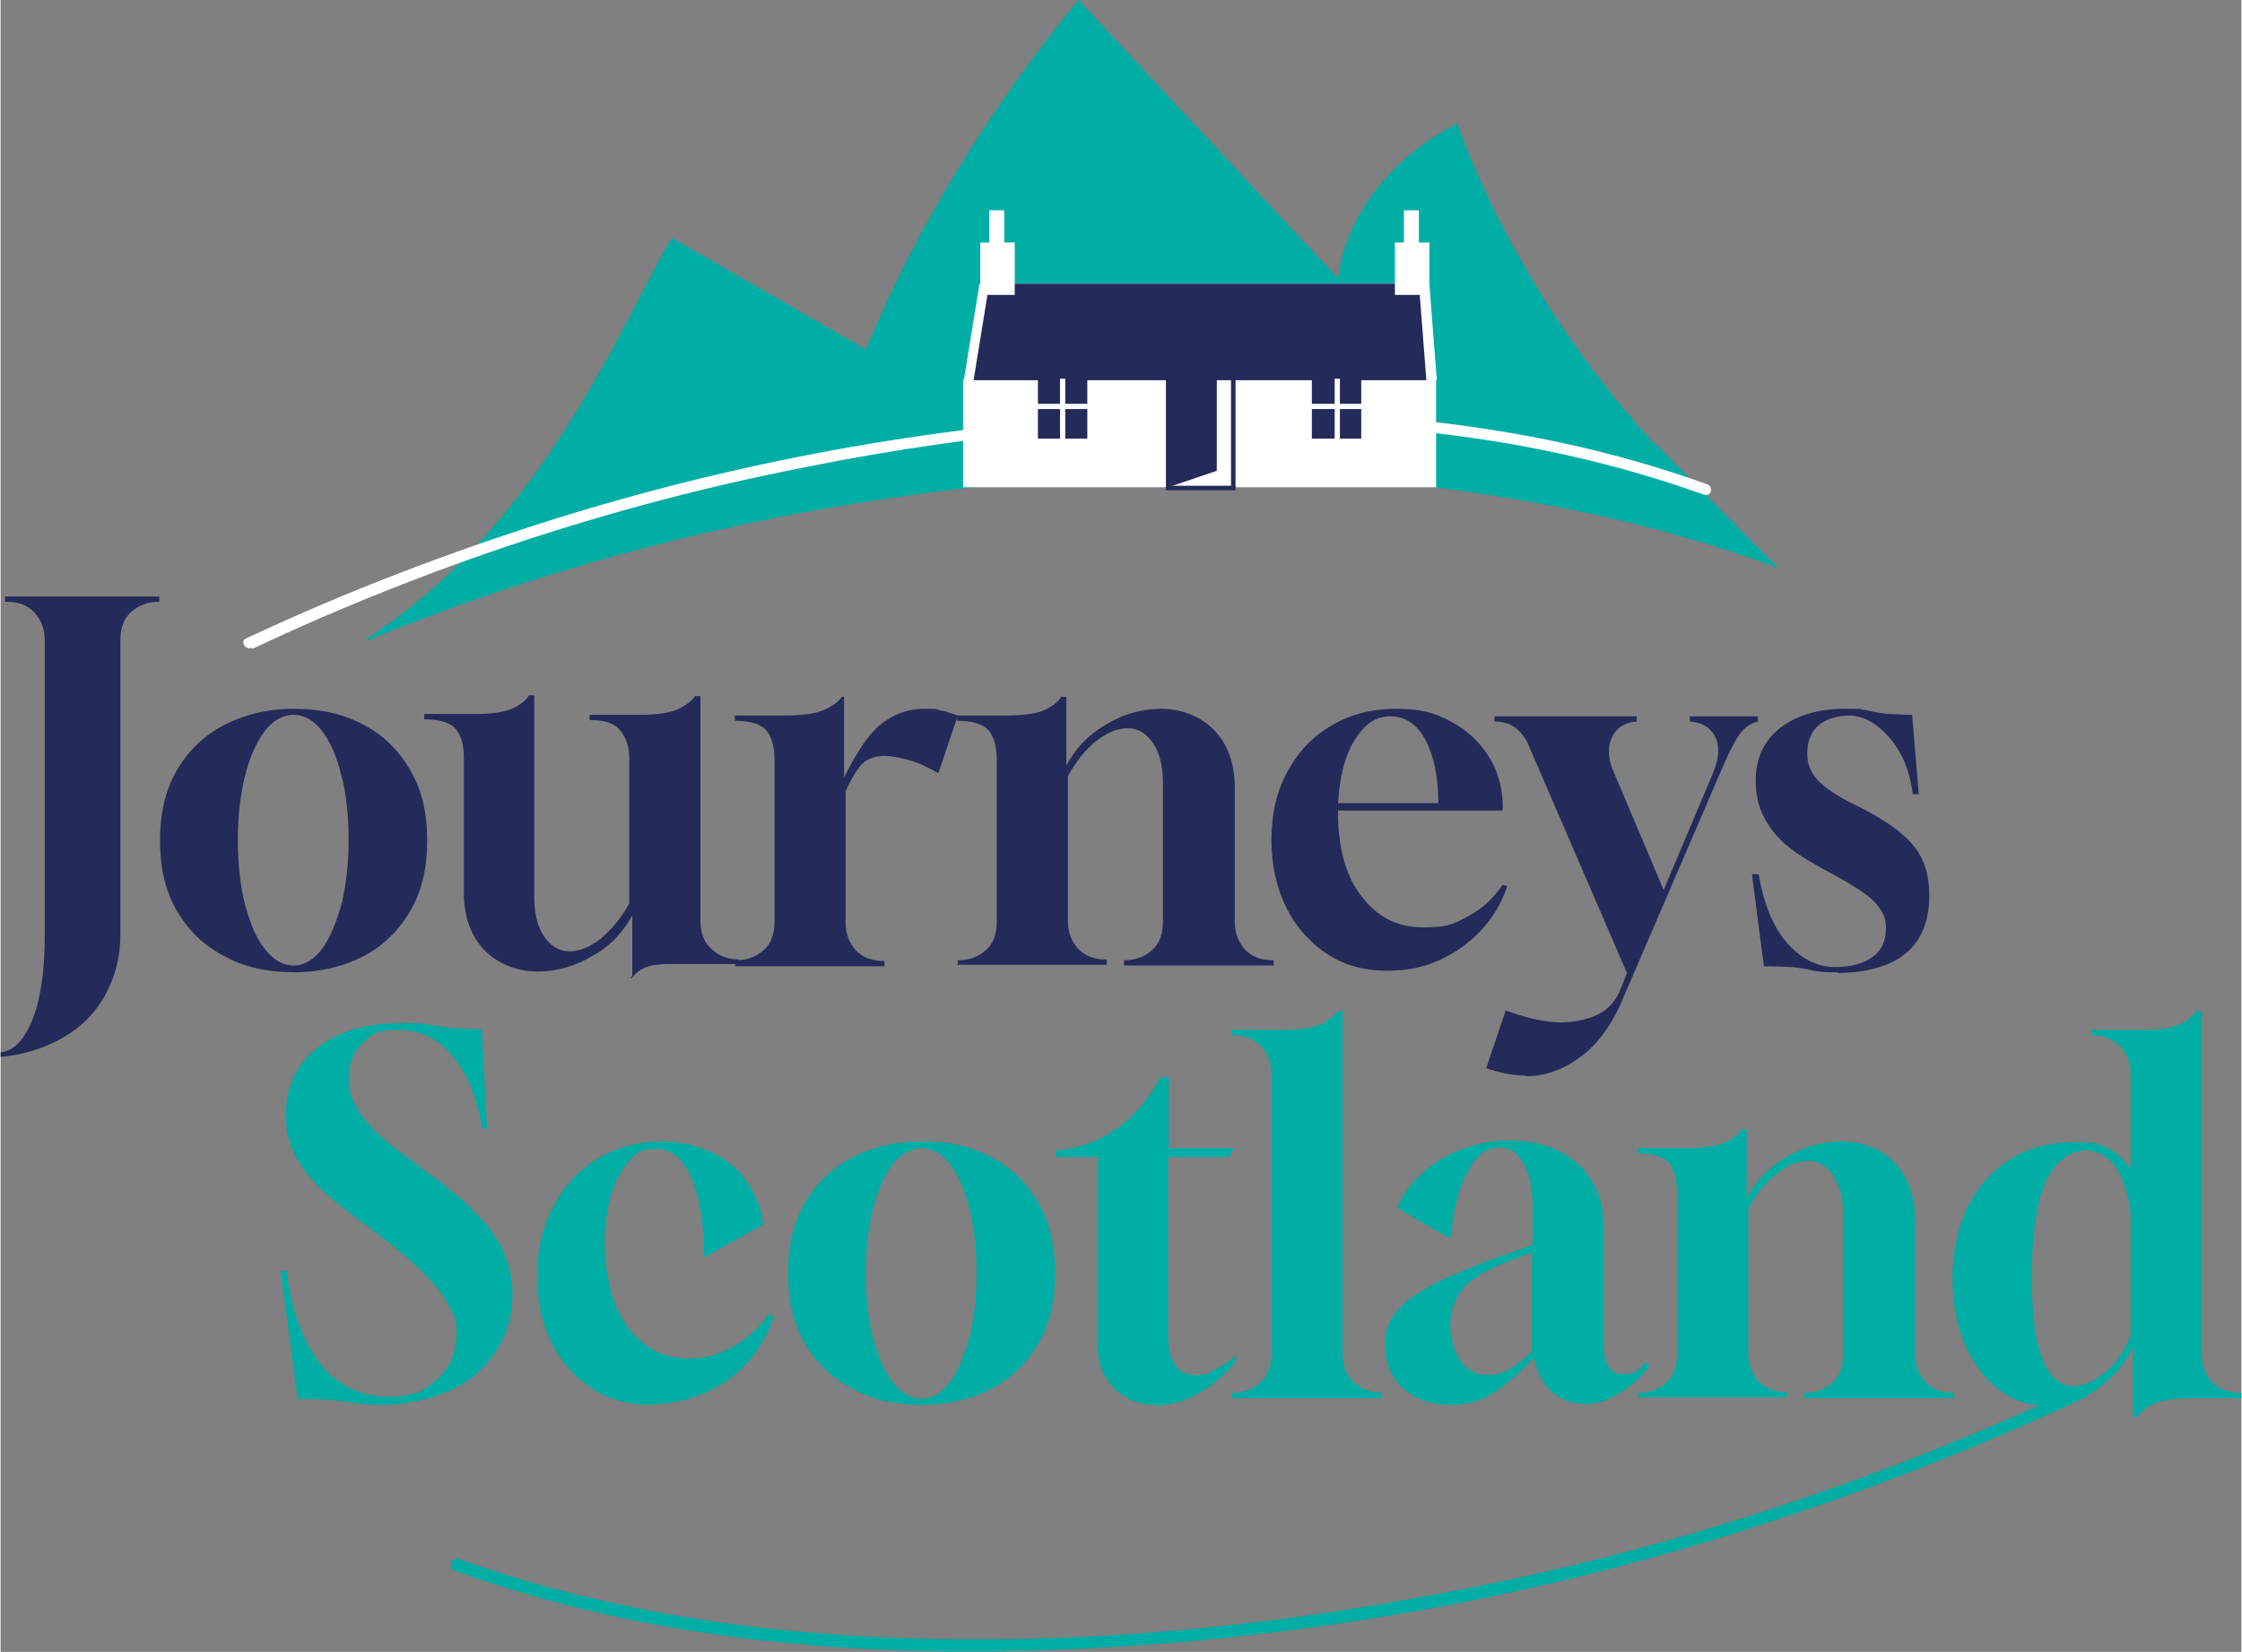
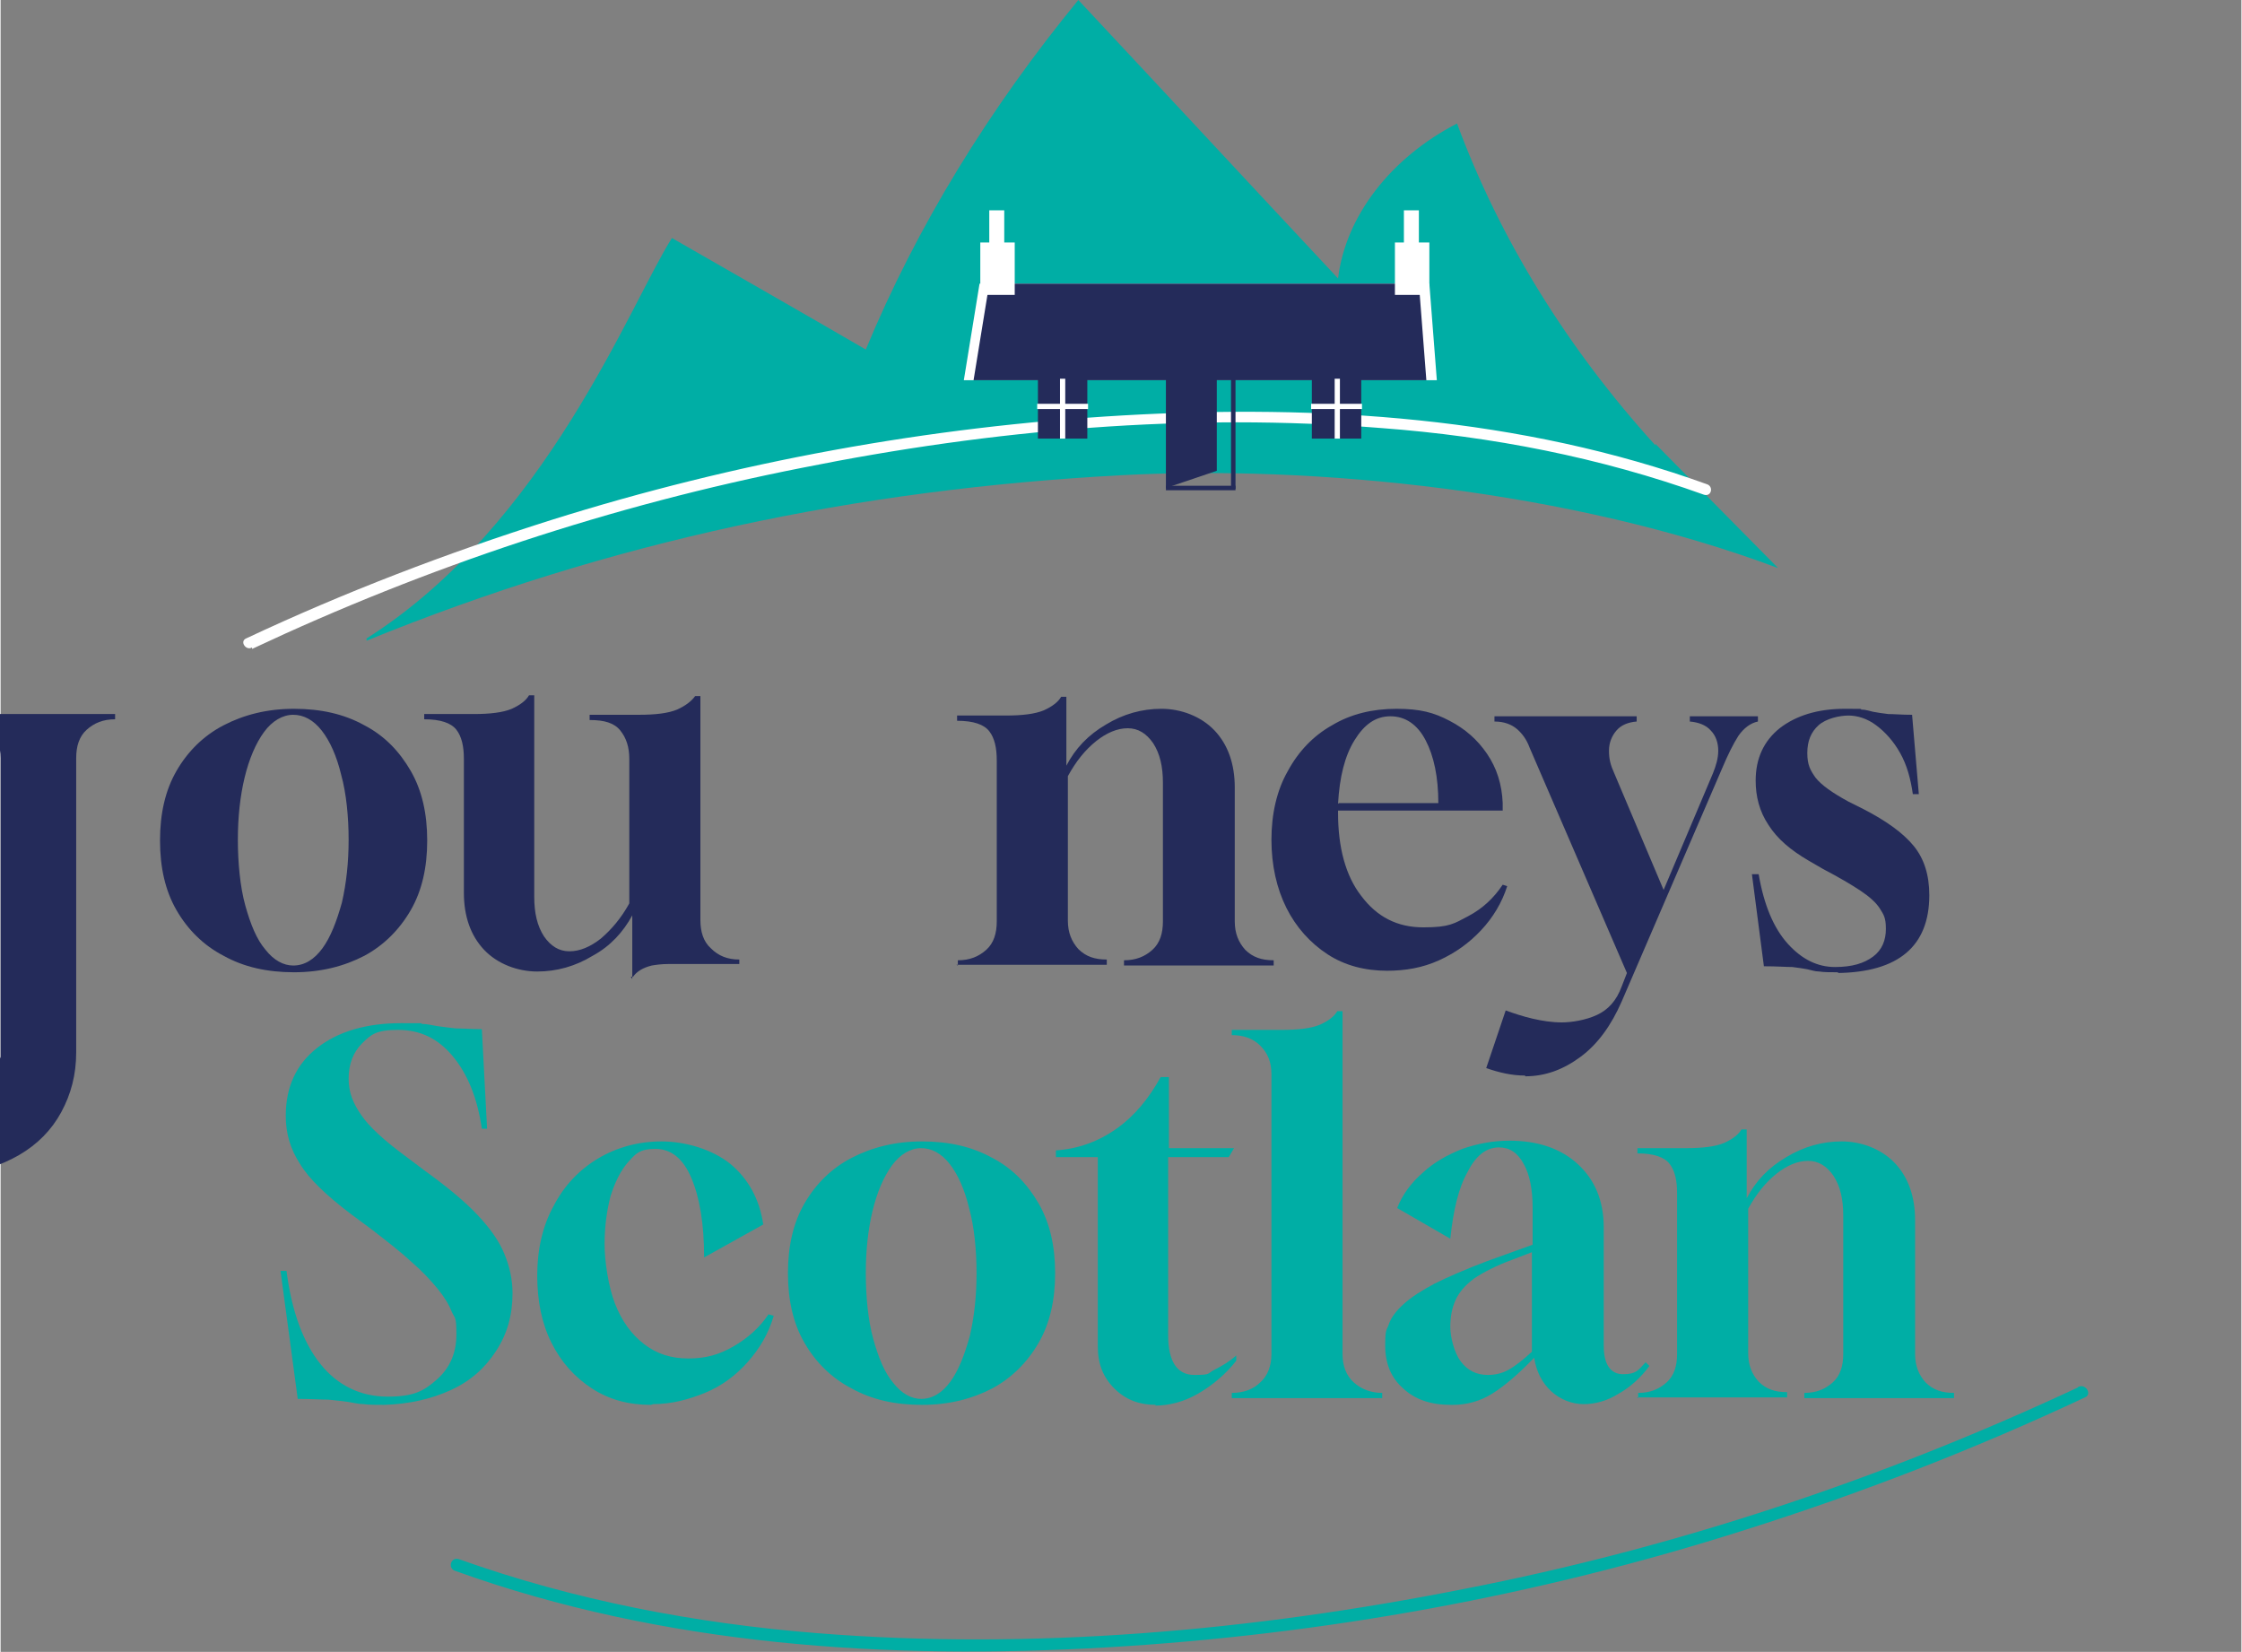
<svg xmlns="http://www.w3.org/2000/svg" id="Layer_1" width="105.6mm" height="77.8mm" version="1.1" viewBox="0 0 299.4 220.7">
  <rect x="0" y="0" width="299.4" height="220.7" fill="#808080" stroke="none" />
  <defs>
    <style>
      .st0 {
        fill: none;
        stroke: #fff;
        stroke-width: .7px;
      }

      .st0, .st1 {
        stroke-miterlimit: 10;
      }

      .st2 {
        fill: #fff;
      }

      .st3 {
        fill: #00aea5;
      }

      .st1 {
        stroke: #242b5a;
        stroke-width: .6px;
      }

      .st1, .st4 {
        fill: #242b5a;
      }
    </style>
  </defs>
  <path class="st3" d="M221.1,59.3v.2c-11.8-13-20.8-27.6-26.5-43-8.9,4.6-14.9,12.4-15.9,20.7-11.6-12.4-23.1-24.8-34.7-37.2-11.9,14.5-21.6,30.3-28.4,46.7-8.6-5-17.2-9.9-25.9-14.9-5.6,8.8-16.8,38.3-40.8,53.5v.3c32.6-13.3,65.5-20.2,100.7-22.1,25.8-1.4,60.2,2,87.9,12.4" />
  <path class="st2" d="M33.6,86.7c23.4-11,48.1-19.2,73.5-24.2,25.4-5.1,51.6-7.4,77.5-5.3,14.6,1.1,29.1,3.9,43,8.9,1,.3,1.3-1.1.4-1.4-24.9-9-51.7-10.7-78-9.2-26,1.5-51.7,6.2-76.5,14-13.9,4.4-27.5,9.6-40.7,15.8-.9.4,0,1.7.8,1.2h0Z" />
  <path class="st3" d="M277.5,185.4c-26.1,12.2-53.7,21.4-82,26.9-28.3,5.6-57.6,8.2-86.4,5.9-16.3-1.3-32.5-4.4-47.9-9.9-1.1-.3-1.5,1.3-.4,1.6,27.8,10,57.7,11.9,87,10.2,29-1.7,57.7-6.9,85.3-15.7,15.5-4.9,30.7-10.8,45.4-17.7,1-.4.1-1.9-.9-1.4h0Z" />
-   <rect class="st2" x="128.6" y="50.7" width="63.2" height="14.4" />
  <polygon class="st2" points="190.9 37.9 130.8 37.9 128.7 50.8 191.9 50.8 190.9 37.9" />
  <polygon class="st4" points="189.5 37.9 132.1 37.9 130 50.8 190.5 50.8 189.5 37.9" />
  <polygon class="st4" points="155.7 50.4 162.5 50.4 162.5 62.9 155.7 65.2 155.7 50.4" />
  <line class="st1" x1="164.7" y1="50.4" x2="164.7" y2="65.3" />
  <line class="st1" x1="165" y1="65.2" x2="155.7" y2="65.2" />
  <rect class="st4" x="138.6" y="49.7" width="6.6" height="8.9" />
  <line class="st0" x1="141.9" y1="58.6" x2="141.9" y2="50.6" />
  <line class="st0" x1="138.5" y1="54.3" x2="145.3" y2="54.3" />
  <rect class="st4" x="175.2" y="49.7" width="6.6" height="8.9" />
  <line class="st0" x1="178.6" y1="58.6" x2="178.6" y2="50.6" />
  <line class="st0" x1="175.1" y1="54.3" x2="181.9" y2="54.3" />
  <rect class="st2" x="130.9" y="32.4" width="4.6" height="7" />
  <rect class="st2" x="132.1" y="28.1" width="2" height="5.7" />
  <rect class="st2" x="186.3" y="32.4" width="4.6" height="7" />
  <rect class="st2" x="187.5" y="28.1" width="2" height="5.7" />
  <g>
-     <path class="st4" d="M0,141.2v-.6c1.8-.2,3.2-1.7,4.3-4.5,1.1-2.8,1.6-6.6,1.6-11.2v-39.3c0-1.6-.5-2.8-1.4-3.8-1-1-2.2-1.4-3.8-1.4h-.1v-.7h20.6v.7h0c-1.6,0-2.8.5-3.8,1.4s-1.4,2.2-1.4,3.8v39.3c0,3-.7,5.6-2,8-1.3,2.4-3.2,4.3-5.6,5.7-2.4,1.4-5.2,2.3-8.3,2.6Z" />
+     <path class="st4" d="M0,141.2v-.6v-39.3c0-1.6-.5-2.8-1.4-3.8-1-1-2.2-1.4-3.8-1.4h-.1v-.7h20.6v.7h0c-1.6,0-2.8.5-3.8,1.4s-1.4,2.2-1.4,3.8v39.3c0,3-.7,5.6-2,8-1.3,2.4-3.2,4.3-5.6,5.7-2.4,1.4-5.2,2.3-8.3,2.6Z" />
    <path class="st4" d="M39.2,129.9c-3.6,0-6.7-.7-9.4-2.2-2.7-1.4-4.8-3.5-6.3-6.1-1.5-2.6-2.2-5.7-2.2-9.3s.7-6.7,2.2-9.3c1.5-2.6,3.6-4.7,6.3-6.1,2.7-1.4,5.8-2.2,9.4-2.2s6.7.7,9.4,2.2c2.7,1.4,4.7,3.5,6.2,6.1,1.5,2.6,2.2,5.7,2.2,9.3s-.7,6.7-2.2,9.3c-1.5,2.6-3.6,4.7-6.2,6.1-2.7,1.4-5.8,2.2-9.4,2.2ZM39.1,129c1.5,0,2.8-.8,3.9-2.3,1.1-1.5,1.9-3.6,2.6-6.1.6-2.6.9-5.4.9-8.4s-.3-6.2-1-8.7c-.6-2.5-1.5-4.5-2.6-5.9-1.1-1.4-2.4-2.1-3.8-2.1s-2.8.8-3.9,2.3c-1.1,1.5-2,3.6-2.6,6.1-.6,2.5-.9,5.3-.9,8.3s.3,6.3,1,8.8,1.5,4.5,2.7,5.9c1.1,1.4,2.4,2.1,3.7,2.1Z" />
    <path class="st4" d="M84.4,130.8v-8.5c-1.2,2.2-2.9,4.1-5.3,5.4-2.3,1.4-4.8,2.1-7.4,2.1s-5.3-1-7.1-2.9c-1.8-1.9-2.7-4.5-2.7-7.6v-17.9c0-1.7-.3-3-1-3.9s-2.1-1.4-4.3-1.4v-.7h6.6c2.2,0,3.9-.2,5.1-.7,1.1-.5,1.9-1.1,2.3-1.8h.7v26.9c0,2.2.4,3.9,1.3,5.3.9,1.3,2,2,3.4,2s2.8-.6,4.2-1.7c1.4-1.2,2.7-2.7,3.8-4.7v-19.3c0-1.6-.4-2.8-1.2-3.8-.8-1-2.1-1.4-4.1-1.4v-.7h6.6c2.2,0,3.9-.2,5.1-.7,1.1-.5,1.9-1.1,2.4-1.8h.7v29.9c0,1.6.4,2.9,1.4,3.8,1,1,2.2,1.5,3.8,1.5v.6h-6.5c-1.1,0-2.1,0-3,0-.9,0-1.6.1-2.2.2-1.2.3-2,.8-2.5,1.5h-.3Z" />
-     <path class="st4" d="M98.2,129v-.7h0c1.6,0,2.8-.5,3.8-1.4s1.4-2.2,1.4-3.8v-21.5c0-1.7-.3-3-1-3.9-.7-.9-2.1-1.4-4.3-1.4v-.7h6.5c2.3,0,4.1-.2,5.3-.7s2-1.1,2.5-1.8h.3v10.8c.6-1.3,1.4-2.7,2.3-4.1.9-1.4,2-2.7,3.4-3.6s3-1.5,5-1.5,1.4,0,2.1.2c.7.1,1.5.4,2.4.7l-2.6,7.7c-1.6-.9-2.9-1.5-4.1-1.8-1.2-.3-2.2-.5-3.1-.5-1.5,0-2.6.5-3.3,1.4-.7.9-1.3,2-1.9,3.3v17.5c0,1.6.5,2.8,1.4,3.8,1,1,2.2,1.4,3.8,1.4h0v.7h-20.1Z" />
    <path class="st4" d="M127.9,129v-.7h0c1.6,0,2.8-.5,3.8-1.4s1.4-2.2,1.4-3.8v-21.5c0-1.7-.3-3-1-3.9-.7-.9-2.1-1.4-4.3-1.4v-.7h6.5c2.2,0,3.9-.2,5.1-.7,1.1-.5,1.9-1.1,2.3-1.8h.7v9.2c1.2-2.3,2.9-4.1,5.3-5.5,2.3-1.4,4.8-2.1,7.4-2.1s5.3,1,7.1,2.9c1.8,1.9,2.7,4.5,2.7,7.6v17.9c0,1.6.5,2.8,1.4,3.8,1,1,2.2,1.4,3.8,1.4h0v.7h-20v-.7h0c1.6,0,2.8-.5,3.8-1.4s1.4-2.2,1.4-3.8v-18.5c0-2.2-.4-3.9-1.3-5.3-.9-1.3-2-2-3.4-2s-2.8.6-4.2,1.7c-1.5,1.2-2.7,2.7-3.8,4.7v19.3c0,1.6.5,2.8,1.4,3.8,1,1,2.2,1.4,3.8,1.4h0v.7h-20.1Z" />
    <path class="st4" d="M185.3,129.7c-3,0-5.7-.7-8-2.2-2.3-1.5-4.2-3.6-5.5-6.2-1.3-2.6-2-5.7-2-9.1s.7-6.6,2.2-9.2c1.4-2.6,3.4-4.7,5.9-6.1,2.5-1.5,5.4-2.2,8.6-2.2s5,.5,7.1,1.6c2.1,1.1,3.7,2.5,5,4.4s2,4.1,2.1,6.6v1c0,0-22,0-22,0v.3c0,4.6,1,8.4,3.1,11.1,2.1,2.8,4.8,4.2,8.3,4.2s4.1-.5,6-1.5c1.9-1,3.4-2.4,4.6-4.2l.6.2c-.7,2.2-1.9,4.2-3.5,5.9-1.6,1.7-3.4,3-5.6,4s-4.5,1.4-7,1.4ZM178.8,107.3h13.3c0-3.5-.6-6.3-1.7-8.4-1.1-2.1-2.7-3.2-4.7-3.2s-3.5,1.1-4.8,3.2c-1.3,2.1-2,4.9-2.2,8.5Z" />
    <path class="st4" d="M203.7,143.7c-1.8,0-3.5-.4-5.2-1l2.6-7.7c1.1.4,2.3.8,3.6,1.1,1.3.3,2.6.5,3.9.5s3.2-.3,4.7-1c1.5-.7,2.6-1.9,3.3-3.8l.7-1.8-13-30.1c-.4-1.1-1-1.9-1.7-2.5-.7-.6-1.7-1-3-1v-.7h19v.7c-1.2.1-2.1.5-2.7,1.2-.6.7-1,1.6-1,2.7s.2,1.9.7,3l6.6,15.6,6.6-15.6c.4-1,.7-2,.7-3s-.3-2-1-2.7c-.6-.7-1.6-1.1-2.8-1.2v-.7h9.1v.7c-1,.2-1.9.9-2.6,1.9-.7,1.1-1.4,2.5-2.2,4.4l-13.4,31.1c-1.4,3.2-3.2,5.7-5.5,7.4s-4.7,2.6-7.4,2.6Z" />
    <path class="st4" d="M245.6,129.9c-1.1,0-2,0-2.6-.1-.6,0-1.1-.2-1.6-.3-.5-.1-1.2-.2-2-.3-.8,0-2.1-.1-3.8-.1l-1.6-12.3h.9c.7,4.1,2,7.2,3.9,9.3,1.9,2.1,4,3.1,6.3,3.1s3.9-.5,5.1-1.4c1.2-.9,1.7-2.2,1.7-3.7s-.3-1.9-.8-2.7-1.4-1.6-2.6-2.4c-1.2-.8-2.9-1.8-5-2.9l-1.9-1.1c-2.4-1.4-4.2-2.9-5.4-4.8-1.2-1.8-1.7-3.8-1.7-5.9,0-3,1.1-5.3,3.2-7,2.2-1.7,5.1-2.6,8.7-2.6s1.7,0,2.2.1c.6,0,1.1.2,1.6.3.5.1,1.2.2,2,.3.8,0,1.8.1,3.2.1l.9,10.6h-.8c-.3-2.1-.8-3.9-1.7-5.5-.9-1.6-2-2.8-3.2-3.7-1.2-.9-2.5-1.3-3.7-1.3s-3,.4-4,1.3c-1,.9-1.5,2.1-1.5,3.7s.4,2.3,1.1,3.3c.8,1,2.2,2,4.4,3.2l2,1c3.1,1.6,5.3,3.2,6.7,4.9,1.4,1.7,2.1,3.9,2.1,6.6,0,6.8-4.1,10.3-12.3,10.4Z" />
  </g>
  <g>
    <path class="st3" d="M51.3,187.7c-1.1,0-2.1,0-2.8-.1-.7,0-1.4-.2-2.1-.3-.7-.1-1.6-.2-2.6-.3-1,0-2.4-.1-4.1-.1l-2.3-17.1h.8c.7,5.4,2.2,9.5,4.5,12.4,2.3,2.9,5.4,4.4,9,4.4s4.9-.8,6.6-2.3c1.7-1.5,2.6-3.5,2.6-6s-.2-2.1-.6-3c-.4-1-1-2-1.9-3.1-.9-1.1-2-2.3-3.5-3.6-1.4-1.3-3.2-2.7-5.4-4.4l-2.7-2c-3.3-2.5-5.6-4.7-6.8-6.7-1.3-2-1.9-4.1-1.9-6.4,0-3.9,1.4-6.9,4.2-9.1,2.8-2.2,6.6-3.3,11.2-3.3s2.1,0,2.8.1c.7,0,1.4.2,2.1.3.7.1,1.5.2,2.4.3.9,0,2.1.1,3.5.1l.7,13.3h-.7c-.6-4.1-1.9-7.3-3.9-9.7-2-2.4-4.4-3.5-7.3-3.5s-3.6.6-4.8,1.8c-1.2,1.2-1.8,2.8-1.8,4.7s.6,3.3,1.7,4.9c1.1,1.6,3.1,3.4,5.8,5.4l2.8,2.1c2.9,2.1,5.2,4,6.9,5.8,1.7,1.8,2.9,3.5,3.6,5.2.7,1.7,1.1,3.4,1.1,5.3,0,2.9-.7,5.4-2.2,7.7s-3.4,4-6,5.2-5.6,1.9-9,2Z" />
    <path class="st3" d="M86.9,187.7c-3,0-5.6-.7-7.9-2.2-2.3-1.5-4.1-3.5-5.4-6.1-1.3-2.6-1.9-5.6-1.9-9s.7-6.6,2.2-9.3c1.4-2.7,3.4-4.8,5.9-6.3,2.5-1.5,5.4-2.3,8.5-2.3s6.7,1,9.2,3c2.4,2,3.9,4.7,4.4,8.1l-7.9,4.4c0-4.5-.6-8-1.7-10.6-1.1-2.6-2.7-3.9-4.8-3.9s-2.6.6-3.6,1.7c-1,1.1-1.8,2.7-2.4,4.6-.5,1.9-.8,4.1-.8,6.4s.5,5.7,1.4,8c.9,2.3,2.2,4.1,3.9,5.4,1.7,1.3,3.6,1.9,5.9,1.9s4.1-.5,6-1.6,3.5-2.5,4.7-4.3l.7.2c-.7,2.4-1.9,4.4-3.5,6.2-1.6,1.8-3.5,3.2-5.7,4.1s-4.5,1.5-6.9,1.5Z" />
    <path class="st3" d="M123.1,187.7c-3.6,0-6.7-.7-9.4-2.2-2.7-1.4-4.8-3.5-6.3-6.1-1.5-2.6-2.2-5.7-2.2-9.3s.7-6.7,2.2-9.3c1.5-2.6,3.6-4.7,6.3-6.1,2.7-1.4,5.8-2.2,9.4-2.2s6.7.7,9.4,2.2c2.7,1.4,4.7,3.5,6.2,6.1,1.5,2.6,2.2,5.7,2.2,9.3s-.7,6.7-2.2,9.3c-1.5,2.6-3.6,4.7-6.2,6.1-2.7,1.4-5.8,2.2-9.4,2.2ZM123,186.9c1.5,0,2.8-.8,3.9-2.3,1.1-1.5,1.9-3.6,2.6-6.1.6-2.6.9-5.4.9-8.4s-.3-6.2-1-8.7c-.6-2.5-1.5-4.5-2.6-5.9-1.1-1.4-2.4-2.1-3.8-2.1s-2.8.8-3.9,2.3c-1.1,1.5-2,3.6-2.6,6.1-.6,2.5-.9,5.3-.9,8.3s.3,6.3,1,8.8,1.5,4.5,2.7,5.9c1.1,1.4,2.4,2.1,3.7,2.1Z" />
    <path class="st3" d="M154.4,187.7c-2.3,0-4.1-.7-5.6-2.2s-2.2-3.3-2.2-5.6v-25.3h-5.6v-.9c3-.2,5.7-1.2,8.1-2.9,2.4-1.7,4.3-4,5.9-6.9h1.1v9.5h8.7l-.7,1.2h-8.1v23.8c0,3.5,1.2,5.3,3.5,5.3s1.7-.2,2.7-.7c1-.5,2-1.1,2.9-1.9v.7c-1.4,1.8-3.2,3.3-5.1,4.4s-3.9,1.6-5.8,1.6Z" />
    <path class="st3" d="M164.5,186.8v-.7c1.6,0,2.9-.5,3.8-1.4,1-.9,1.5-2.2,1.5-3.8v-37.4c0-1.6-.5-2.8-1.5-3.8-1-1-2.3-1.4-3.8-1.4v-.7h6.7c2.2,0,3.9-.2,5.1-.7,1.1-.5,1.9-1.1,2.3-1.8h.7v45.8c0,1.6.5,2.9,1.5,3.8,1,.9,2.3,1.4,3.8,1.4v.7h-20.1Z" />
    <path class="st3" d="M193.8,187.7c-2.7,0-4.8-.7-6.4-2.2-1.6-1.4-2.4-3.3-2.4-5.7s.2-2,.5-2.9c.3-.9,1-1.8,2-2.7,1-.9,2.4-1.8,4.1-2.7,1.8-.9,4.1-1.9,7-3l6.1-2.2v-4.9c0-2.5-.4-4.5-1.2-5.9-.8-1.5-1.9-2.2-3.3-2.2-1.7,0-3.1,1.1-4.2,3.3-1.2,2.1-1.9,5.1-2.3,8.9l-7.1-4.1c.7-1.8,1.9-3.4,3.4-4.7,1.5-1.4,3.3-2.4,5.3-3.2,2-.7,4.1-1.1,6.3-1.1,3.7,0,6.8,1,9.1,3.1,2.3,2.1,3.5,4.9,3.5,8.5v15.8c0,2.5.9,3.8,2.6,3.8s2-.5,3-1.6l.5.5c-1.1,1.5-2.5,2.8-4.1,3.7-1.6,1-3.2,1.4-4.7,1.4s-3.1-.6-4.3-1.7-2-2.6-2.3-4.5c-2.1,2.2-4,3.8-5.6,4.8s-3.4,1.5-5.3,1.5ZM198.7,183.7c1,0,1.9-.2,2.8-.7.9-.5,1.9-1.3,3.1-2.4v-13.3c0,0-2.6,1-2.6,1-2.2.8-3.9,1.7-5.1,2.5-1.2.9-2,1.8-2.5,2.9-.5,1.1-.7,2.3-.7,3.6s.5,3.4,1.4,4.6c.9,1.2,2.1,1.8,3.6,1.8Z" />
    <path class="st3" d="M218.8,186.8v-.7h0c1.6,0,2.8-.5,3.8-1.4s1.4-2.2,1.4-3.8v-21.5c0-1.7-.3-3-1-3.9-.7-.9-2.1-1.4-4.3-1.4v-.7h6.5c2.2,0,3.9-.2,5.1-.7,1.1-.5,1.9-1.1,2.3-1.8h.7v9.2c1.2-2.3,2.9-4.1,5.3-5.5,2.3-1.4,4.8-2.1,7.4-2.1s5.3,1,7.1,2.9c1.8,1.9,2.7,4.5,2.7,7.6v17.9c0,1.6.5,2.8,1.4,3.8,1,1,2.2,1.4,3.8,1.4h0v.7h-20v-.7h0c1.6,0,2.8-.5,3.8-1.4s1.4-2.2,1.4-3.8v-18.5c0-2.2-.4-3.9-1.3-5.3-.9-1.3-2-2-3.4-2s-2.8.6-4.2,1.7c-1.5,1.2-2.7,2.7-3.8,4.7v19.3c0,1.6.5,2.8,1.4,3.8,1,1,2.2,1.4,3.8,1.4h0v.7h-20.1Z" />
-     <path class="st3" d="M284.9,189.3v-9.3c-1.1,2.3-2.7,4.1-4.8,5.6-2.1,1.5-4.4,2.2-6.8,2.2s-4.5-.7-6.4-2.2c-1.9-1.5-3.4-3.5-4.5-6.1-1.1-2.6-1.6-5.5-1.6-8.8s.7-6.9,2.1-9.6c1.4-2.7,3.3-4.8,5.7-6.3,2.5-1.5,5.3-2.2,8.5-2.2s3.3.3,4.4.8c1.1.5,2.2,1.5,3.1,2.8v-12.7c0-1.6-.5-2.8-1.5-3.8-1-1-2.3-1.4-3.8-1.4v-.7h6.7c2.2,0,3.9-.2,5-.7,1.1-.4,1.9-1.1,2.4-1.8h.7v45.8c0,1.6.5,2.8,1.4,3.8,1,1,2.3,1.4,3.9,1.4v.7h-6.7c-1.9,0-3.4.2-4.6.6-1.1.4-2,1-2.6,1.9h-.7ZM276.9,185.2c1,0,2-.3,3.1-1,1-.6,2-1.5,2.8-2.5.8-1.1,1.4-2.2,1.8-3.3v-16c-.2-2.6-.9-4.7-1.9-6.3-1.1-1.6-2.5-2.4-4.2-2.4s-4.1,1.4-5.3,4.3c-1.2,2.9-1.8,7.2-1.8,12.8,0,9.6,1.9,14.4,5.6,14.4Z" />
  </g>
</svg>